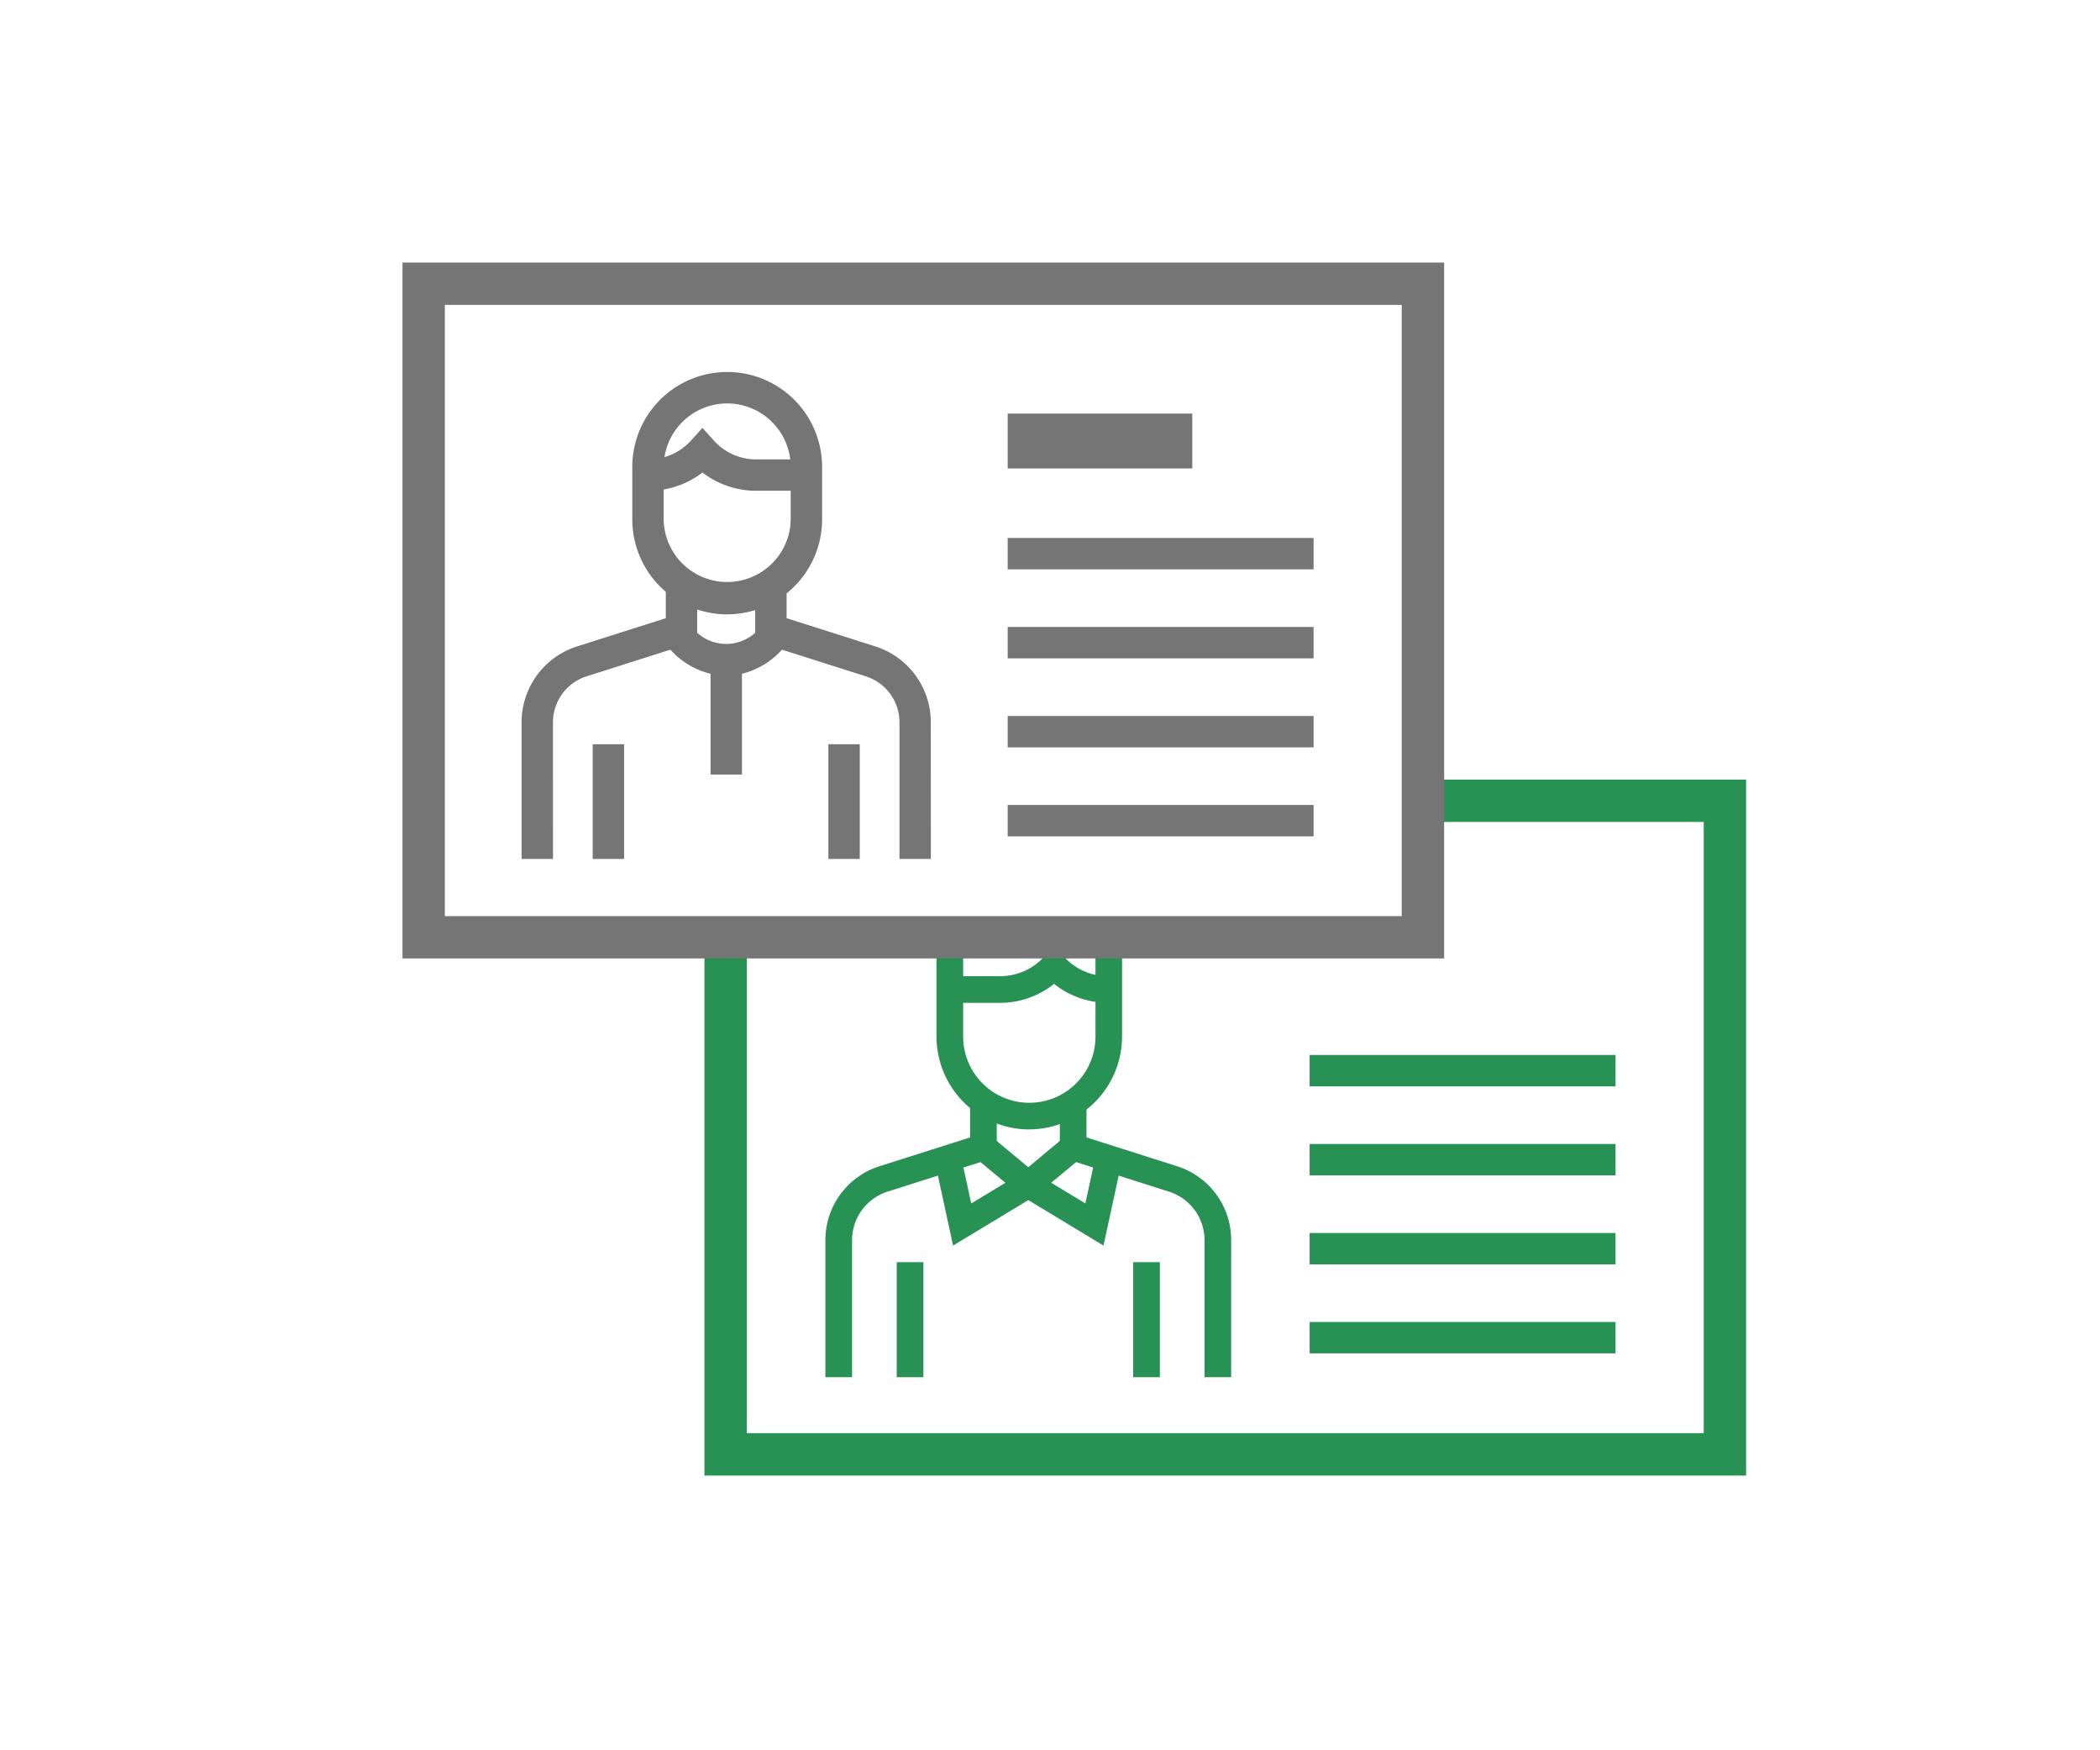
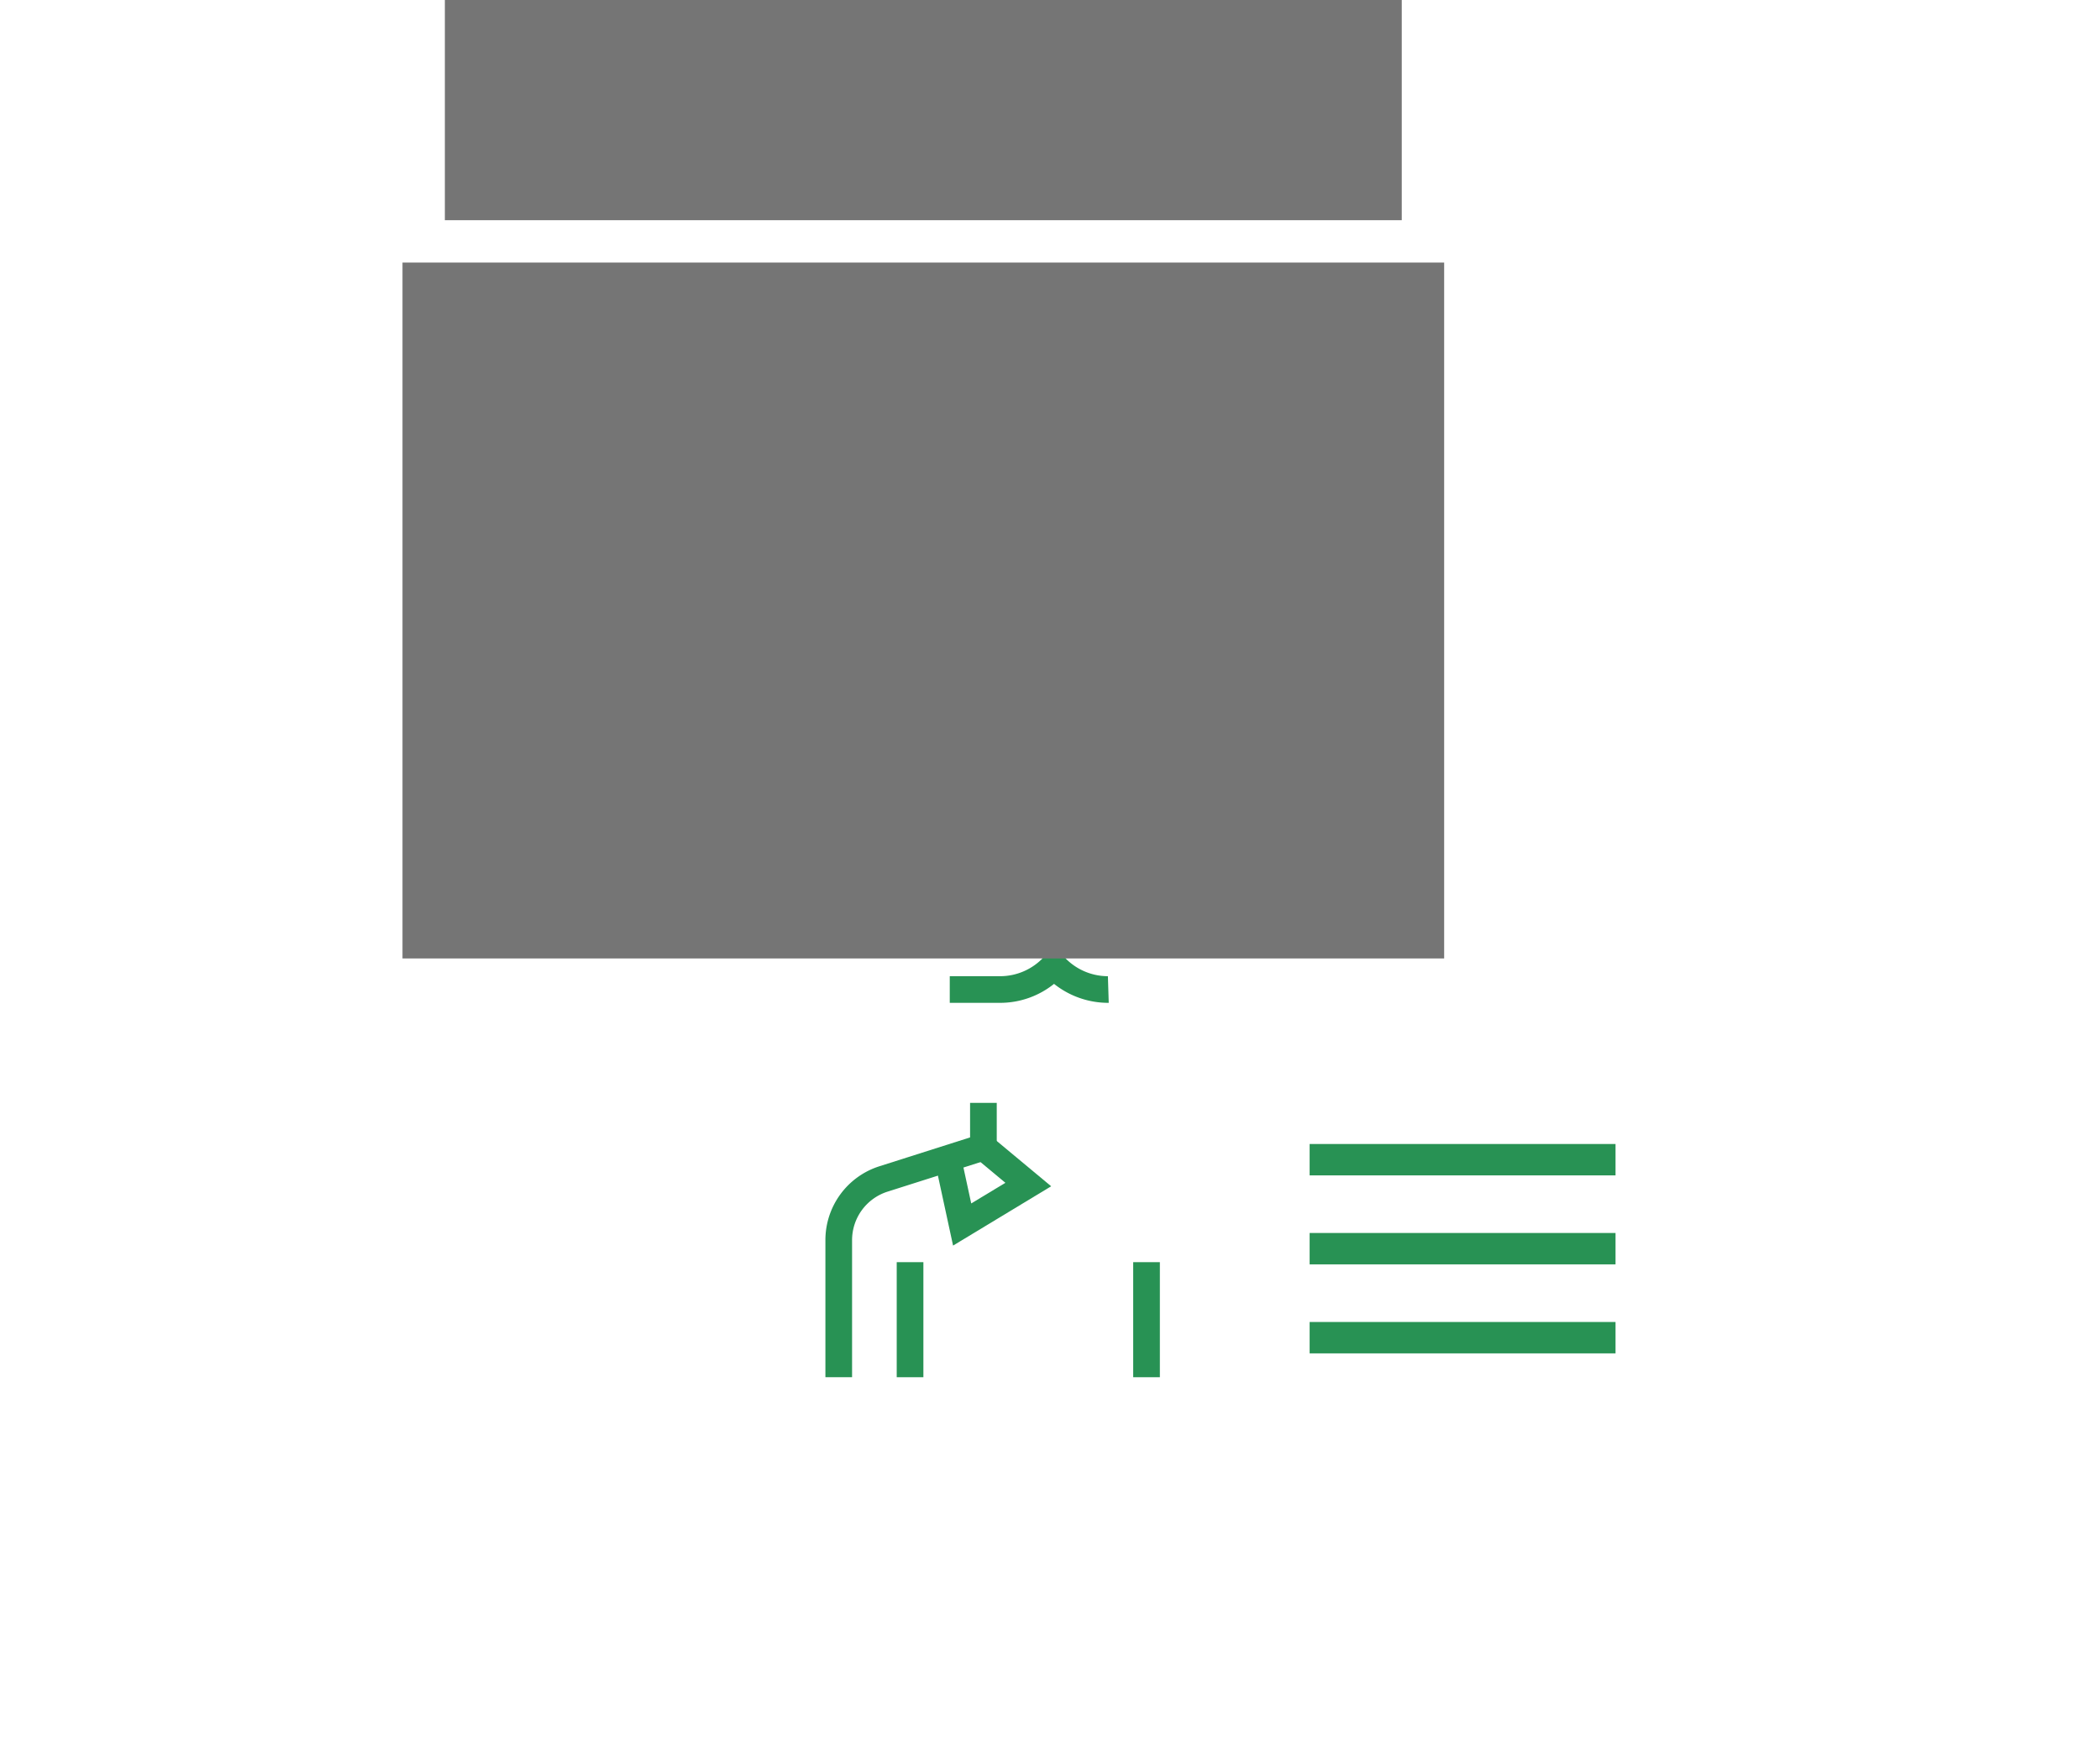
<svg xmlns="http://www.w3.org/2000/svg" height="100" viewBox="0 0 120 100" width="120">
  <path d="m0 0h120v100h-120z" fill="none" />
  <g transform="translate(23 15)">
-     <path d="m60.525 32.959v2.42h15.829v34.921h-54.683v-28.076h-2.42v30.5h59.523v-39.765z" fill="#289254" transform="translate(-1.997 -3.419)" />
-     <path d="m51.836 45.275h17.48v1.793h-17.48z" fill="#289254" />
    <path d="m51.836 50.361h17.48v1.793h-17.48z" fill="#289254" />
    <path d="m51.836 55.445h17.48v1.793h-17.48z" fill="#289254" />
    <path d="m51.836 60.53h17.48v1.793h-17.48z" fill="#289254" />
-     <path d="m39.346 54.056a5.31 5.31 0 0 1 -5.3-5.3v-5.117h1.524v5.113a3.78 3.78 0 1 0 7.561 0v-5.113h1.519v5.113a5.31 5.31 0 0 1 -5.3 5.3" fill="#289254" transform="translate(-3.532 -4.527)" />
    <path d="m43.976 46.814a4.973 4.973 0 0 1 -3.125-1.084 4.921 4.921 0 0 1 -3.078 1.084h-2.881v-1.522h2.881a3.4 3.4 0 0 0 2.513-1.116l.565-.625.566.625a3.393 3.393 0 0 0 2.512 1.116z" fill="#289254" transform="translate(-3.62 -4.518)" />
-     <path d="m51.7 69.244h-1.522v-7.825a2.907 2.907 0 0 0 -2.032-2.779l-6.236-1.982v-3.09h1.524v1.975l5.174 1.646a4.423 4.423 0 0 1 3.094 4.23z" fill="#289254" transform="translate(-4.348 -5.558)" />
-     <path d="m44.046 61.948-5.608-3.39 3.387-2.819.974 1.171-1.742 1.449 1.952 1.18.591-2.73 1.49.322z" fill="#289254" transform="translate(-3.988 -5.783)" />
    <path d="m41.754 57.112h1.524v6.574h-1.524z" fill="#289254" />
    <path d="m28.487 69.244h-1.524v-7.825a4.424 4.424 0 0 1 3.093-4.23l5.174-1.646v-1.975h1.524v3.09l-6.236 1.982a2.907 2.907 0 0 0 -2.031 2.779z" fill="#289254" transform="translate(-2.797 -5.558)" />
    <path d="m34.982 61.948-1.043-4.816 1.489-.322.592 2.73 1.952-1.179-1.742-1.45.97-1.171 3.388 2.819z" fill="#289254" transform="translate(-3.521 -5.783)" />
    <path d="m28.241 57.112h1.524v6.574h-1.524z" fill="#289254" />
    <g fill="#757575">
-       <path d="m59.523 39.76h-59.523v-39.76h59.523zm-57.103-2.419h54.68v-34.922h-54.68z" />
+       <path d="m59.523 39.76h-59.523v-39.76h59.523m-57.103-2.419h54.68v-34.922h-54.68z" />
      <path d="m34.582 8.628h10.549v3.137h-10.549z" />
      <path d="m34.582 15.736h17.48v1.793h-17.48z" />
      <path d="m34.582 20.821h17.48v1.793h-17.48z" />
      <path d="m34.582 25.906h17.48v1.793h-17.48z" />
      <path d="m34.582 30.99h17.48v1.793h-17.48z" />
      <path d="m20.074 20.826a5.429 5.429 0 0 1 -5.423-5.426v-3a5.423 5.423 0 1 1 10.846 0v3a5.429 5.429 0 0 1 -5.423 5.423m0-12.05a3.635 3.635 0 0 0 -3.631 3.632v3a3.631 3.631 0 0 0 7.261 0v-3a3.635 3.635 0 0 0 -3.631-3.632" transform="translate(-1.52 -.724)" />
      <path d="m24.7 14.134h-2.868a5.043 5.043 0 0 1 -3.067-1.043 5.047 5.047 0 0 1 -3.065 1.043l-.048-1.793a3.279 3.279 0 0 0 2.448-1.065l.664-.735.664.735a3.251 3.251 0 0 0 2.4 1.066h2.872z" transform="translate(-1.624 -1.094)" />
      <path d="m32.526 36.211h-1.793v-7.8a2.759 2.759 0 0 0 -1.933-2.637l-6.311-2.007v-3.18h1.793v1.869l5.062 1.61a4.543 4.543 0 0 1 3.178 4.346z" transform="translate(-2.334 -2.136)" />
      <path d="m24.336 27.522h1.793v6.553h-1.793z" />
      <path d="m9.387 36.211h-1.793v-7.8a4.543 4.543 0 0 1 3.179-4.346l5.061-1.61v-1.868h1.793v3.18l-6.311 2.007a2.758 2.758 0 0 0 -1.93 2.638z" transform="translate(-.788 -2.136)" />
      <path d="m20.225 26a4.55 4.55 0 0 1 -3.6-2.034l1.437-1.073a2.47 2.47 0 0 0 4.32 0l1.436 1.073a4.548 4.548 0 0 1 -3.593 2.034" transform="translate(-1.725 -2.375)" />
      <path d="m10.869 27.522h1.793v6.553h-1.793z" />
      <path d="m17.603 22.762h1.793v6.491h-1.793z" />
    </g>
  </g>
</svg>